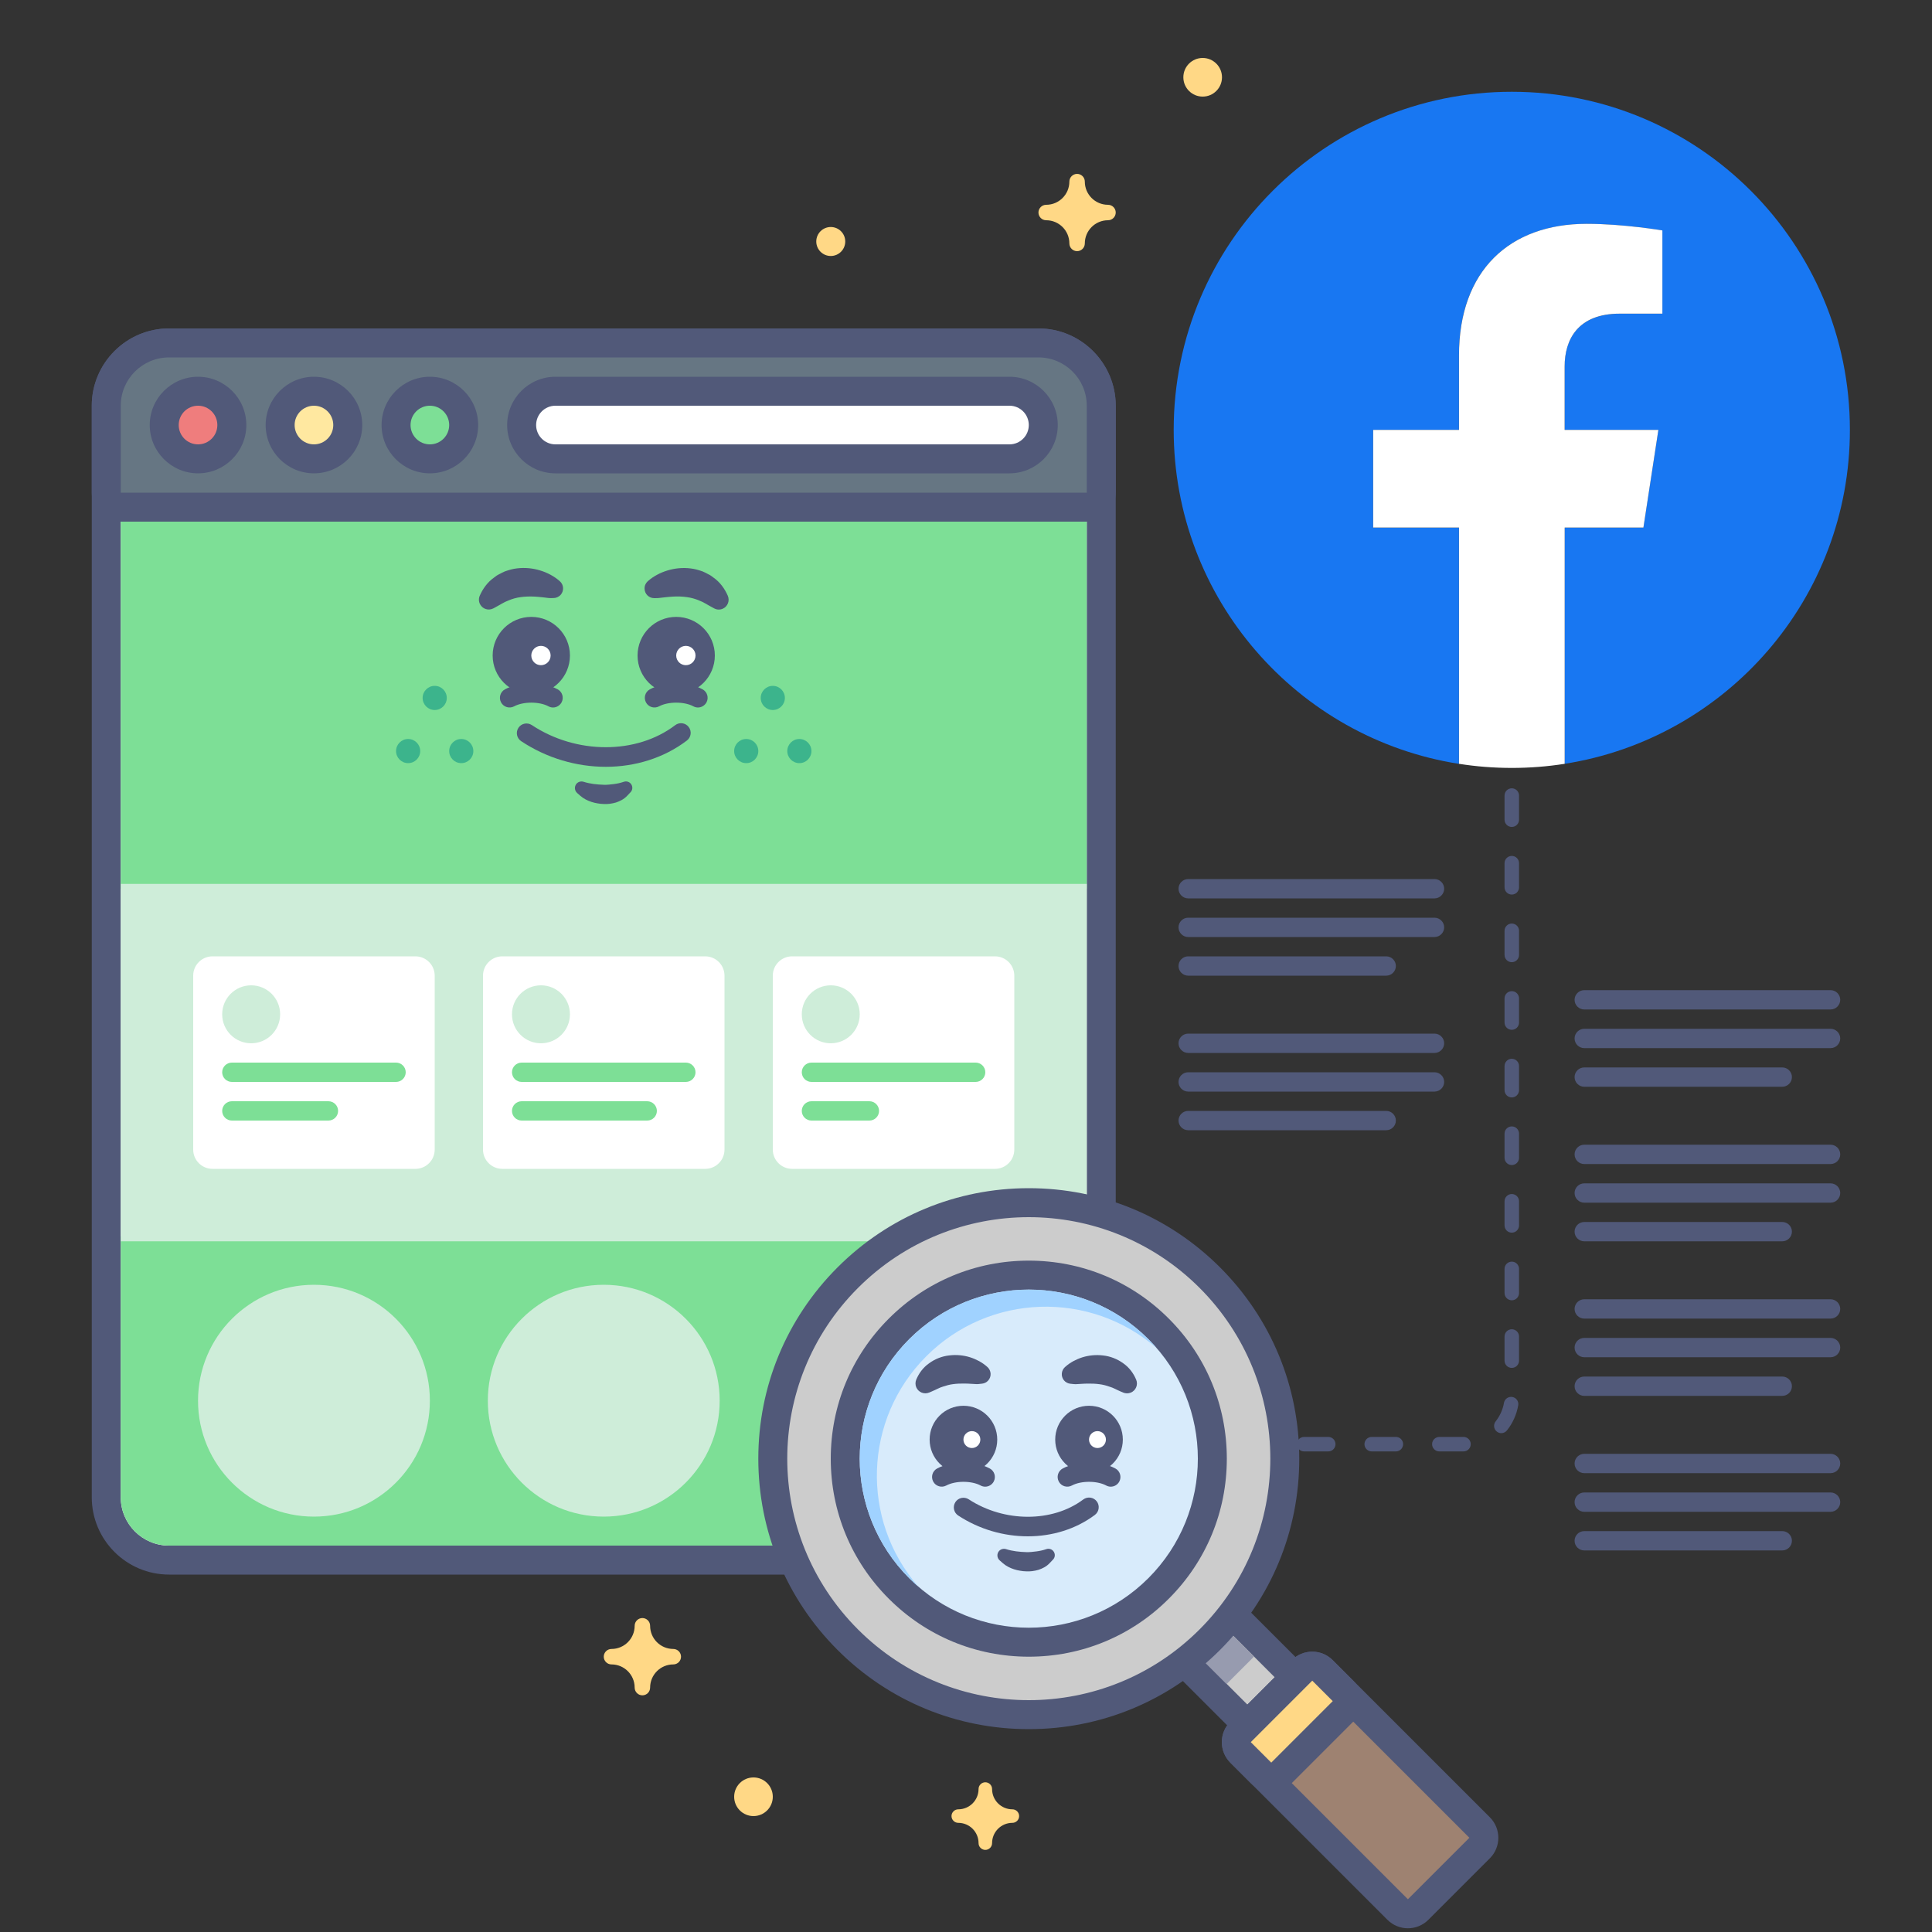
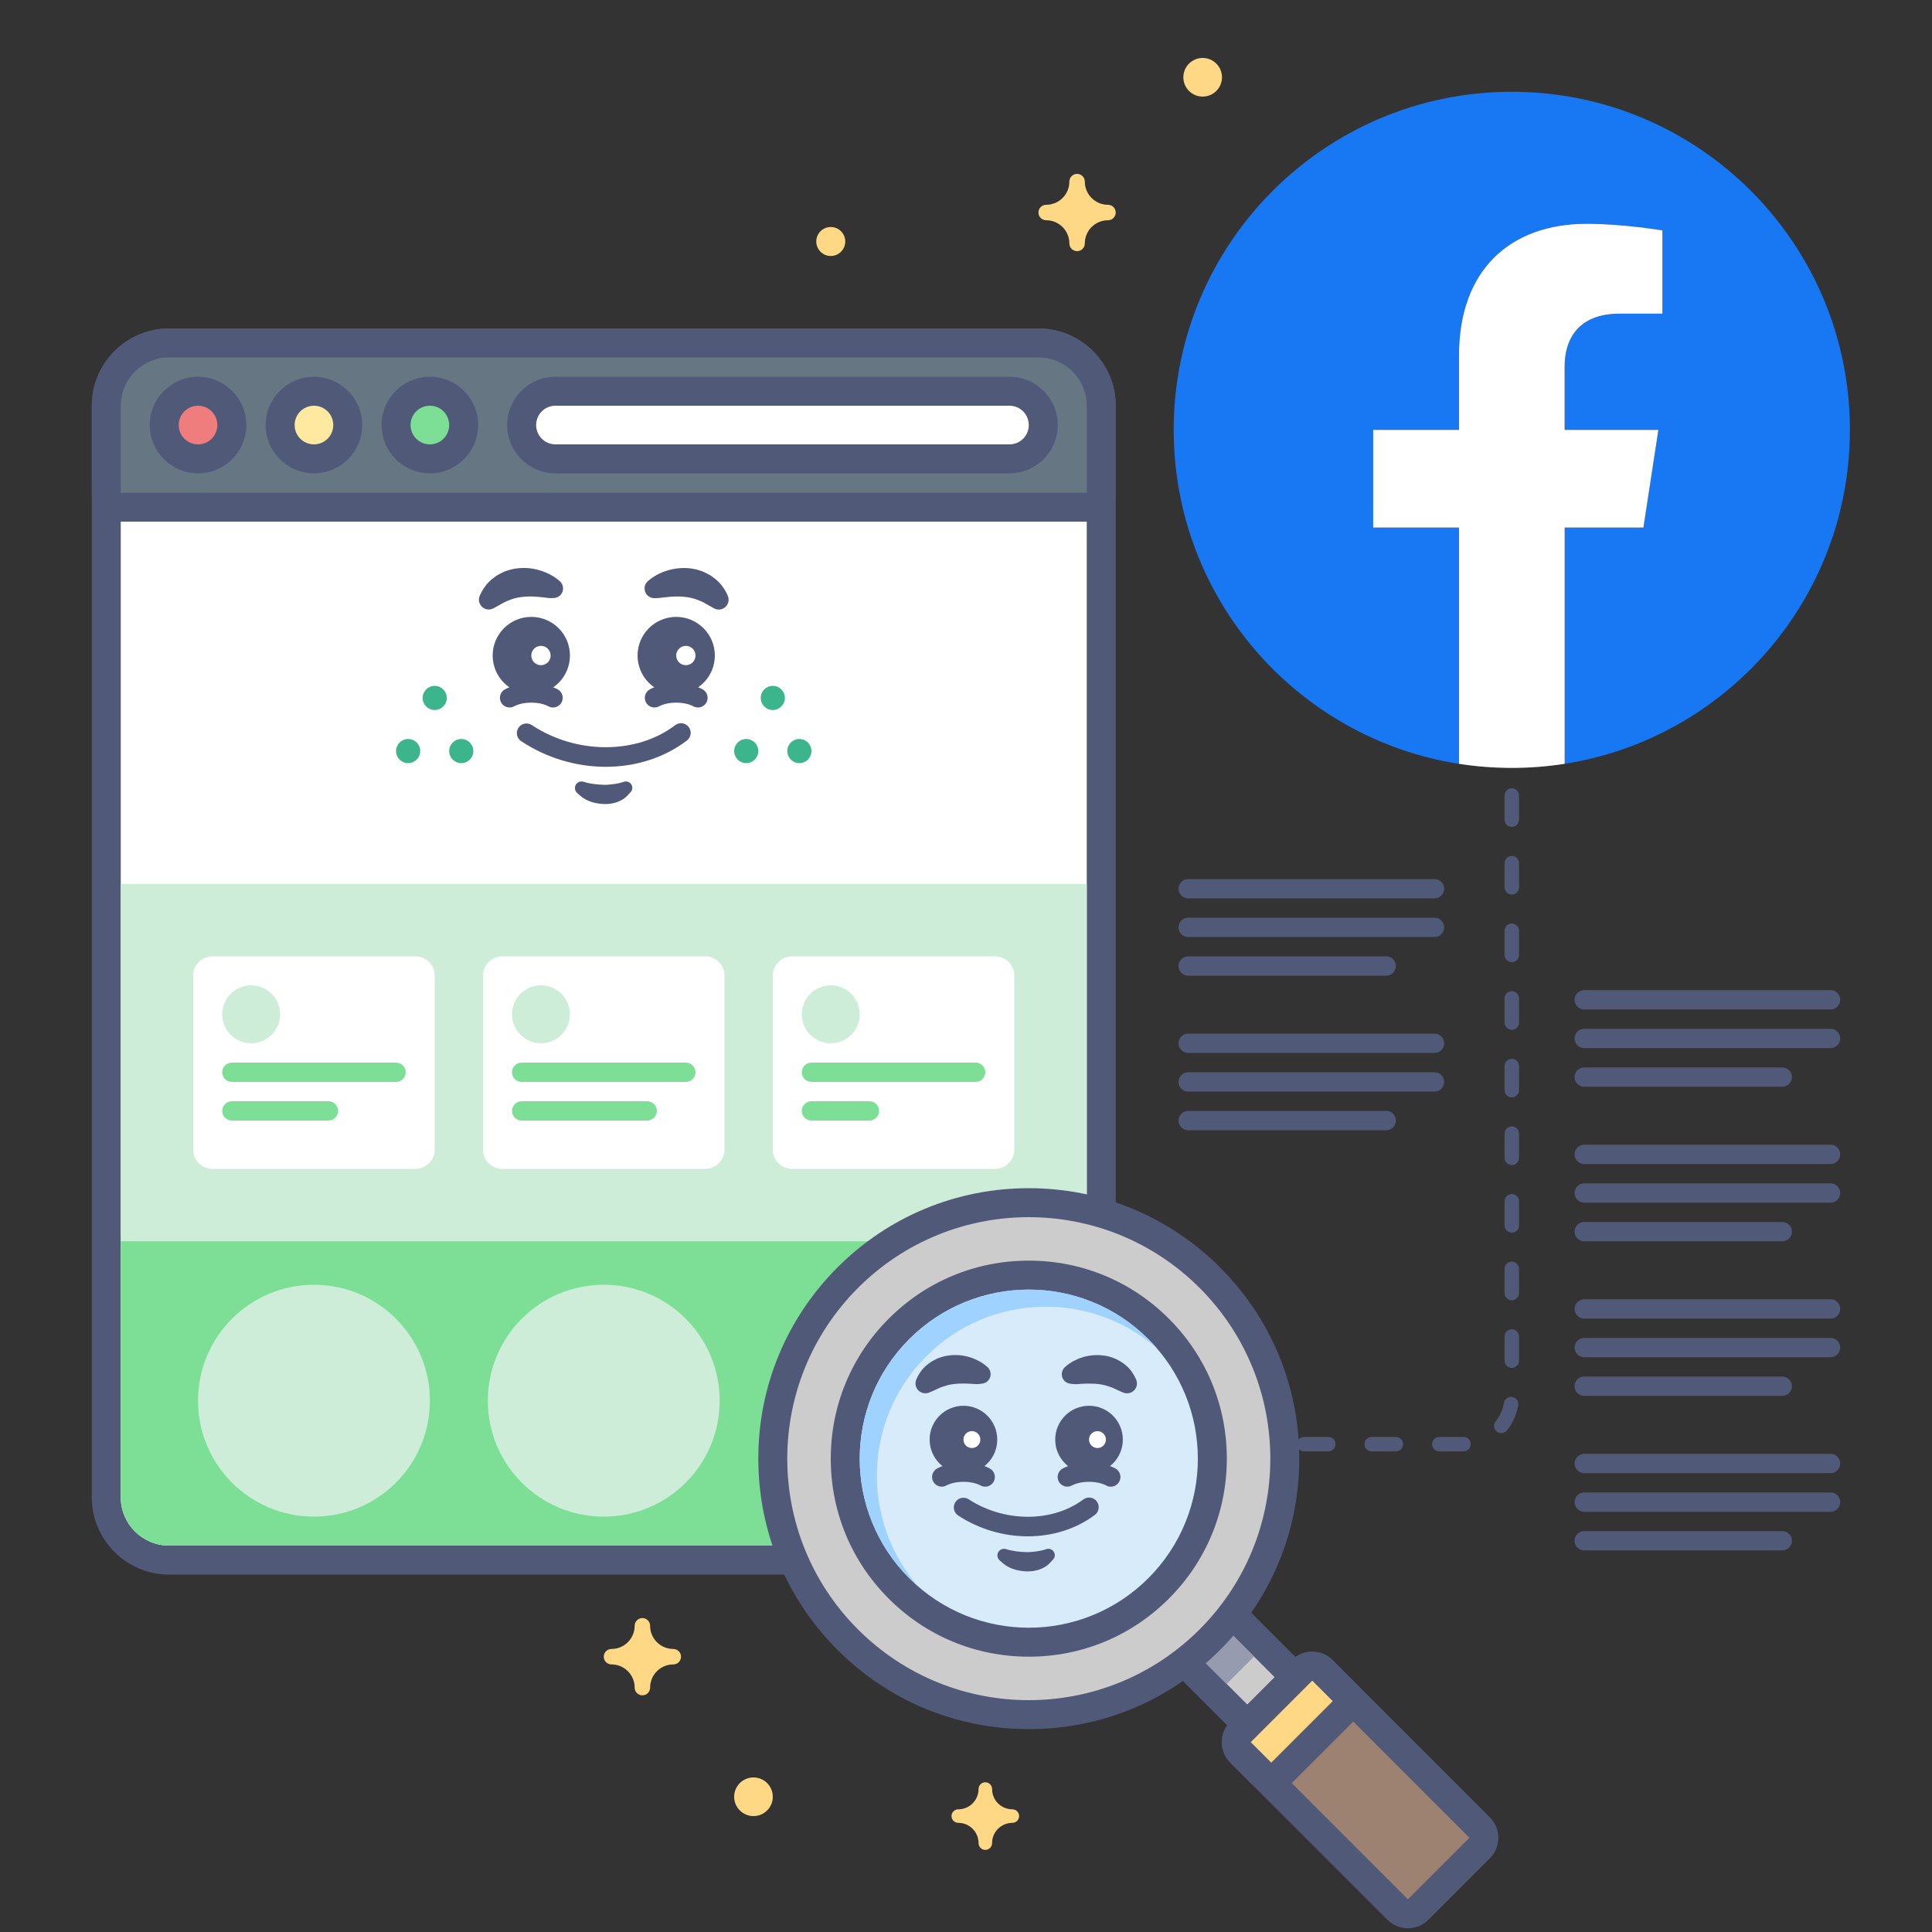
<svg xmlns="http://www.w3.org/2000/svg" version="1.1" id="facebook-pixel" x="0px" y="0px" viewBox="0 0 400 400" style="enable-background:new 0 0 400 400;" xml:space="preserve">
  <rect x="0" y="0" width="400" height="400" fill="#333333" stroke="none" />
  <style type="text/css">
	.st0{fill:#FFFFFF;}
	.st1{fill:#515979;}
	.st2{fill:#7DDF96;}
	.st3{fill:#667683;}
	.st4{fill:#EF7D7D;}
	.st5{fill:#FFE8A0;}
	.st6{fill:#3CB48C;}
	.st7{fill:#CEEDD9;}
	.st8{fill:#CCCCCC;}
	.st9{fill:#979BAF;}
	.st10{fill:#D8EBFB;}
	.st11{fill:#A0D2FF;}
	.st12{fill:#9E8271;}
	.st13{fill:#FFD886;}
	.st14{fill:#1877F2;}
	.st15{fill:none;}
</style>
  <path class="st0" d="M35,323c-7.17,0-13-5.83-13-13V84c0-7.17,5.83-13,13-13h180c7.17,0,13,5.83,13,13v226c0,7.17-5.83,13-13,13H35z  " />
  <path class="st1" d="M215,74c5.52,0,10,4.48,10,10v226c0,5.52-4.48,10-10,10H35c-5.52,0-10-4.48-10-10V84c0-5.52,4.48-10,10-10H215   M215,68H35c-8.82,0-16,7.18-16,16v226c0,8.82,7.18,16,16,16h180c8.82,0,16-7.18,16-16V84C231,75.18,223.82,68,215,68L215,68z" />
  <path class="st2" d="M215,320H35c-5.52,0-10-4.48-10-10v-54h200v54C225,315.52,220.52,320,215,320z" />
-   <rect x="25" y="108" class="st2" width="200" height="76" />
  <path class="st3" d="M25,105c-1.66,0-3-1.34-3-3V84c0-7.17,5.83-13,13-13h180c7.17,0,13,5.83,13,13v18c0,1.66-1.34,3-3,3H25z" />
  <path class="st1" d="M215,74c5.52,0,10,4.48,10,10v18H25V84c0-5.52,4.48-10,10-10H215 M215,68H35c-8.82,0-16,7.18-16,16v18  c0,3.31,2.69,6,6,6h200c3.31,0,6-2.69,6-6V84C231,75.18,223.82,68,215,68L215,68z" />
  <path class="st0" d="M115,95c-3.86,0-7-3.14-7-7s3.14-7,7-7h94c3.86,0,7,3.14,7,7s-3.14,7-7,7H115z" />
  <path class="st1" d="M209,84c2.21,0,4,1.79,4,4s-1.79,4-4,4h-94c-2.21,0-4-1.79-4-4s1.79-4,4-4H209 M209,78h-94  c-5.51,0-10,4.49-10,10c0,5.51,4.49,10,10,10h94c5.51,0,10-4.49,10-10C219,82.49,214.51,78,209,78L209,78z" />
  <circle class="st4" cx="41" cy="88" r="7" />
  <path class="st1" d="M41,84c2.21,0,4,1.79,4,4s-1.79,4-4,4s-4-1.79-4-4S38.79,84,41,84 M41,78c-5.51,0-10,4.49-10,10s4.49,10,10,10  s10-4.49,10-10S46.51,78,41,78L41,78z" />
  <circle class="st5" cx="65" cy="88" r="7" />
  <path class="st1" d="M65,84c2.21,0,4,1.79,4,4s-1.79,4-4,4c-2.21,0-4-1.79-4-4S62.79,84,65,84 M65,78c-5.51,0-10,4.49-10,10  s4.49,10,10,10s10-4.49,10-10S70.51,78,65,78L65,78z" />
  <circle class="st2" cx="89" cy="88" r="7" />
  <path class="st1" d="M89,84c2.21,0,4,1.79,4,4s-1.79,4-4,4s-4-1.79-4-4S86.79,84,89,84 M89,78c-5.51,0-10,4.49-10,10s4.49,10,10,10  s10-4.49,10-10S94.51,78,89,78L89,78z" />
  <circle class="st6" cx="90" cy="144.5" r="2.5" />
  <circle class="st6" cx="95.5" cy="155.5" r="2.5" />
  <circle class="st6" cx="84.5" cy="155.5" r="2.5" />
  <circle class="st6" cx="160" cy="144.5" r="2.5" />
  <circle class="st6" cx="165.5" cy="155.5" r="2.5" />
  <circle class="st6" cx="154.5" cy="155.5" r="2.5" />
  <rect x="25" y="183" class="st7" width="200" height="74" />
  <path class="st0" d="M44,242h42c2.21,0,4-1.79,4-4v-36c0-2.21-1.79-4-4-4H44c-2.21,0-4,1.79-4,4v36C40,240.21,41.79,242,44,242z" />
  <circle class="st7" cx="52" cy="210" r="6" />
  <path class="st2" d="M82,224H48c-1.1,0-2-0.9-2-2v0c0-1.1,0.9-2,2-2h34c1.1,0,2,0.9,2,2v0C84,223.1,83.1,224,82,224z" />
  <path class="st2" d="M68,232H48c-1.1,0-2-0.9-2-2v0c0-1.1,0.9-2,2-2h20c1.1,0,2,0.9,2,2v0C70,231.1,69.1,232,68,232z" />
  <path class="st0" d="M164,242h42c2.21,0,4-1.79,4-4v-36c0-2.21-1.79-4-4-4h-42c-2.21,0-4,1.79-4,4v36C160,240.21,161.79,242,164,242  z" />
  <circle class="st7" cx="172" cy="210" r="6" />
  <path class="st2" d="M202,224h-34c-1.1,0-2-0.9-2-2v0c0-1.1,0.9-2,2-2h34c1.1,0,2,0.9,2,2v0C204,223.1,203.1,224,202,224z" />
  <path class="st2" d="M180,232h-12c-1.1,0-2-0.9-2-2v0c0-1.1,0.9-2,2-2h12c1.1,0,2,0.9,2,2v0C182,231.1,181.1,232,180,232z" />
  <path class="st0" d="M104,242h42c2.21,0,4-1.79,4-4v-36c0-2.21-1.79-4-4-4h-42c-2.21,0-4,1.79-4,4v36C100,240.21,101.79,242,104,242  z" />
  <circle class="st7" cx="112" cy="210" r="6" />
  <path class="st2" d="M142,224h-34c-1.1,0-2-0.9-2-2v0c0-1.1,0.9-2,2-2h34c1.1,0,2,0.9,2,2v0C144,223.1,143.1,224,142,224z" />
  <path class="st2" d="M134,232h-26c-1.1,0-2-0.9-2-2v0c0-1.1,0.9-2,2-2h26c1.1,0,2,0.9,2,2v0C136,231.1,135.1,232,134,232z" />
  <circle class="st7" cx="65" cy="290" r="24" />
  <circle class="st7" cx="125" cy="290" r="24" />
  <circle class="st7" cx="185" cy="290" r="24" />
  <path class="st1" d="M144.5,146.48c-0.32,0-0.64-0.08-0.94-0.24c-1.89-1.02-5.22-1.02-7.11,0c-0.98,0.52-2.19,0.16-2.71-0.82  c-0.52-0.97-0.16-2.19,0.82-2.71c3.05-1.64,7.84-1.64,10.89,0c0.97,0.52,1.34,1.73,0.82,2.71  C145.9,146.09,145.21,146.48,144.5,146.48z" />
  <circle class="st1" cx="140" cy="135.72" r="8" />
  <circle class="st0" cx="142" cy="135.72" r="2" />
  <path class="st1" d="M134.11,120.34c0.68-0.6,1.26-0.97,1.95-1.35c0.68-0.36,1.39-0.66,2.14-0.88c1.49-0.46,3.14-0.63,4.81-0.42  c0.84,0.09,1.66,0.34,2.47,0.62c0.4,0.16,0.77,0.38,1.15,0.57c0.39,0.18,0.74,0.42,1.07,0.69c1.4,0.97,2.36,2.35,2.98,3.77  c0.45,1.03-0.01,2.23-1.04,2.69c-0.59,0.26-1.23,0.22-1.76-0.06l-0.37-0.2c-1.05-0.55-1.86-1.12-2.73-1.43  c-0.84-0.36-1.66-0.59-2.56-0.71c-0.9-0.13-1.87-0.17-2.91-0.11c-0.52,0.04-1.06,0.07-1.61,0.14c-0.53,0.04-1.16,0.16-1.62,0.17  l-0.62,0.01c-1.1,0.01-2-0.87-2.01-1.98C133.43,121.26,133.7,120.71,134.11,120.34z" />
  <path class="st1" d="M114.5,146.48c-0.32,0-0.64-0.08-0.94-0.24c-1.89-1.02-5.22-1.02-7.11,0c-0.98,0.52-2.19,0.16-2.71-0.82  c-0.52-0.97-0.16-2.19,0.82-2.71c3.05-1.64,7.84-1.64,10.89,0c0.97,0.52,1.34,1.73,0.82,2.71  C115.9,146.09,115.21,146.48,114.5,146.48z" />
  <circle class="st1" cx="110" cy="135.72" r="8" />
  <circle class="st0" cx="112" cy="135.72" r="2" />
  <path class="st1" d="M113.93,123.83c-0.46,0-1.08-0.13-1.62-0.17c-0.55-0.07-1.09-0.1-1.61-0.14c-1.05-0.05-2.02-0.02-2.91,0.11  c-0.9,0.12-1.72,0.35-2.56,0.71c-0.87,0.31-1.69,0.88-2.73,1.43l-0.36,0.19c-1,0.52-2.23,0.14-2.75-0.86  c-0.3-0.57-0.3-1.22-0.06-1.77c0.62-1.41,1.58-2.79,2.98-3.77c0.33-0.27,0.68-0.51,1.07-0.69c0.38-0.19,0.76-0.41,1.15-0.57  c0.81-0.28,1.63-0.53,2.47-0.62c1.67-0.21,3.32-0.04,4.81,0.42c0.75,0.22,1.46,0.52,2.14,0.88c0.69,0.38,1.27,0.75,1.95,1.35  c0.83,0.72,0.91,1.98,0.19,2.81c-0.4,0.45-0.95,0.68-1.51,0.68L113.93,123.83z" />
  <path class="st1" d="M125.42,158.76c-6.02,0-12.19-1.77-17.52-5.31c-0.92-0.61-1.17-1.85-0.56-2.77c0.61-0.92,1.85-1.17,2.77-0.56  c9.2,6.1,21.68,6.11,29.68,0.02c0.88-0.67,2.13-0.5,2.8,0.38c0.67,0.88,0.5,2.13-0.38,2.8  C137.45,156.94,131.51,158.76,125.42,158.76z" />
  <path class="st1" d="M120.82,161.86c1.35,0.43,2.77,0.57,4.18,0.62c0.71,0.03,1.41-0.07,2.11-0.15c0.7-0.09,1.39-0.24,2.05-0.47  c0.69-0.24,1.45,0.13,1.68,0.82c0.17,0.48,0.04,1-0.29,1.34l-0.72,0.76c-0.67,0.71-1.48,1.09-2.3,1.37  c-0.83,0.24-1.69,0.36-2.54,0.31c-0.43-0.02-0.85-0.04-1.27-0.13c-0.42-0.06-0.84-0.17-1.25-0.3c-0.81-0.27-1.6-0.64-2.3-1.25  l-0.67-0.59c-0.57-0.5-0.63-1.37-0.13-1.94C119.74,161.84,120.32,161.7,120.82,161.86z" />
  <path class="st8" d="M262.5,360.15c-0.77,0-1.54-0.29-2.12-0.88l-19.8-19.8c-0.56-0.56-0.88-1.33-0.88-2.12s0.32-1.56,0.88-2.12  l5.66-5.66c0.56-0.56,1.33-0.88,2.12-0.88s1.56,0.32,2.12,0.88l19.8,19.8c1.17,1.17,1.17,3.07,0,4.24l-5.66,5.66  C264.03,359.86,263.26,360.15,262.5,360.15z" />
  <path class="st1" d="M248.36,331.7l19.8,19.8l-5.66,5.66l-19.8-19.8L248.36,331.7 M248.36,325.7c-1.54,0-3.07,0.59-4.24,1.76  l-5.66,5.66c-1.13,1.13-1.76,2.65-1.76,4.24c0,1.59,0.63,3.12,1.76,4.24l19.8,19.8c1.17,1.17,2.71,1.76,4.24,1.76  c1.54,0,3.07-0.59,4.24-1.76l5.66-5.66c2.34-2.34,2.34-6.14,0-8.49l-19.8-19.8C251.43,326.28,249.89,325.7,248.36,325.7  L248.36,325.7z" />
  <rect x="250.37" y="339.87" transform="matrix(0.707 -0.707 0.707 0.707 -168.294 280.433)" class="st9" width="8" height="7" />
  <path class="st8" d="M213,355c-14.16,0-27.47-5.51-37.48-15.52c-20.66-20.67-20.66-54.29,0-74.95C185.53,254.51,198.84,249,213,249  s27.47,5.51,37.48,15.52c20.67,20.66,20.67,54.29,0,74.95C240.47,349.49,227.16,355,213,355z" />
  <path class="st1" d="M213,252c12.8,0,25.59,4.88,35.36,14.64c19.53,19.53,19.53,51.18,0,70.71C238.59,347.12,225.8,352,213,352  s-25.59-4.88-35.36-14.64c-19.53-19.53-19.53-51.18,0-70.71C187.41,256.88,200.2,252,213,252 M213,246  c-14.96,0-29.02,5.83-39.6,16.4C162.83,272.98,157,287.04,157,302s5.83,29.02,16.4,39.6c10.58,10.58,24.64,16.4,39.6,16.4  c14.96,0,29.02-5.83,39.6-16.4c10.58-10.58,16.4-24.64,16.4-39.6s-5.83-29.02-16.4-39.6C242.02,251.83,227.96,246,213,246L213,246z" />
  <path class="st10" d="M213,340c-10.15,0-19.69-3.95-26.87-11.13c-14.82-14.82-14.82-38.92,0-53.74C193.31,267.95,202.85,264,213,264  s19.69,3.95,26.87,11.13c14.82,14.82,14.82,38.92,0,53.74C232.69,336.05,223.15,340,213,340z" />
  <path class="st1" d="M213,267c8.96,0,17.91,3.42,24.75,10.25c13.67,13.67,13.67,35.83,0,49.5C230.91,333.58,221.96,337,213,337  s-17.91-3.42-24.75-10.25c-13.67-13.67-13.67-35.83,0-49.5C195.09,270.42,204.04,267,213,267 M213,261  c-10.95,0-21.25,4.26-28.99,12.01C176.26,280.75,172,291.05,172,302s4.26,21.25,12.01,28.99C191.75,338.74,202.05,343,213,343  c10.95,0,21.25-4.26,28.99-12.01C249.74,323.25,254,312.95,254,302s-4.26-21.25-12.01-28.99C234.25,265.26,223.95,261,213,261  L213,261z" />
  <path class="st11" d="M191.79,280.79c-13.07,13.07-13.63,33.91-1.7,47.66c-0.63-0.54-1.24-1.1-1.84-1.7  c-13.67-13.67-13.67-35.83,0-49.5c13.67-13.67,35.83-13.67,49.5,0c0.6,0.6,1.15,1.21,1.7,1.84  C225.7,267.15,204.86,267.71,191.79,280.79z" />
  <path class="st12" d="M291.49,396.22c-0.77,0-1.54-0.29-2.12-0.88l-32.53-32.53c-0.56-0.56-0.88-1.33-0.88-2.12s0.32-1.56,0.88-2.12  l12.73-12.73c0.56-0.56,1.33-0.88,2.12-0.88s1.56,0.32,2.12,0.88l32.53,32.53c1.17,1.17,1.17,3.07,0,4.24l-12.73,12.73  C293.02,395.92,292.26,396.22,291.49,396.22z" />
  <path class="st1" d="M271.69,347.96l32.53,32.53l-12.73,12.73l-32.53-32.53L271.69,347.96 M271.69,341.96  c-1.54,0-3.07,0.59-4.24,1.76l-12.73,12.73c-2.34,2.34-2.34,6.14,0,8.49l32.53,32.53c1.17,1.17,2.71,1.76,4.24,1.76  c1.54,0,3.07-0.59,4.24-1.76l12.73-12.73c2.34-2.34,2.34-6.14,0-8.49l-32.53-32.53C274.76,342.55,273.23,341.96,271.69,341.96  L271.69,341.96z" />
  <path class="st13" d="M263.2,367.93c-0.8,0-1.56-0.32-2.12-0.88l-4.24-4.24c-1.17-1.17-1.17-3.07,0-4.24l12.73-12.73  c0.59-0.59,1.35-0.88,2.12-0.88s1.54,0.29,2.12,0.88l4.24,4.24c0.56,0.56,0.88,1.33,0.88,2.12s-0.32,1.56-0.88,2.12l-12.73,12.73  C264.76,367.62,264,367.93,263.2,367.93L263.2,367.93z" />
  <path class="st1" d="M271.69,347.96l4.24,4.24l-12.73,12.73l-4.24-4.24L271.69,347.96 M271.69,341.96c-1.54,0-3.07,0.59-4.24,1.76  l-12.73,12.73c-2.34,2.34-2.34,6.14,0,8.49l4.24,4.24c1.13,1.13,2.65,1.76,4.24,1.76c1.59,0,3.12-0.63,4.24-1.76l12.73-12.73  c1.13-1.13,1.76-2.65,1.76-4.24s-0.63-3.12-1.76-4.24l-4.24-4.24C274.76,342.55,273.23,341.96,271.69,341.96L271.69,341.96z" />
  <path class="st1" d="M229.97,307.8c-0.32,0-0.64-0.08-0.94-0.24c-1.89-1.02-5.21-1.02-7.11,0c-0.97,0.52-2.19,0.16-2.71-0.82  c-0.52-0.97-0.16-2.19,0.82-2.71c3.05-1.64,7.84-1.64,10.89,0c0.97,0.52,1.34,1.73,0.82,2.71  C231.37,307.42,230.68,307.8,229.97,307.8z" />
  <circle class="st1" cx="225.47" cy="298.05" r="7" />
  <circle class="st0" cx="227.22" cy="298.05" r="1.75" />
  <path class="st1" d="M220.49,283.04c0.61-0.55,1.11-0.88,1.72-1.22c0.6-0.32,1.22-0.59,1.88-0.8c1.32-0.41,2.78-0.57,4.26-0.39  c1.48,0.15,2.99,0.73,4.21,1.63c1.26,0.87,2.13,2.1,2.67,3.38c0.44,1.04-0.05,2.24-1.1,2.68c-0.53,0.22-1.09,0.2-1.58,0l-0.45-0.19  c-0.94-0.4-1.64-0.83-2.38-1.03c-0.71-0.25-1.37-0.43-2.13-0.52c-0.74-0.1-1.56-0.14-2.44-0.12c-0.44,0.01-0.91,0.02-1.37,0.06  c-0.46,0.01-1,0.09-1.39,0.05l-0.78-0.08c-1.09-0.11-1.88-1.08-1.77-2.16C219.89,283.81,220.14,283.36,220.49,283.04z" />
  <path class="st1" d="M203.97,307.8c-0.32,0-0.64-0.08-0.94-0.24c-1.89-1.02-5.22-1.02-7.11,0c-0.97,0.52-2.19,0.16-2.71-0.82  s-0.16-2.19,0.82-2.71c3.05-1.64,7.84-1.64,10.89,0c0.97,0.52,1.34,1.73,0.82,2.71C205.37,307.42,204.68,307.8,203.97,307.8z" />
  <circle class="st1" cx="199.47" cy="298.05" r="7" />
  <circle class="st0" cx="201.22" cy="298.05" r="1.75" />
  <path class="st1" d="M202.54,286.56c-0.39,0.04-0.94-0.05-1.39-0.05c-0.47-0.04-0.93-0.05-1.37-0.06c-0.89-0.02-1.7,0.02-2.44,0.12  c-0.75,0.09-1.41,0.28-2.13,0.52c-0.74,0.21-1.43,0.64-2.38,1.03l-0.45,0.19c-1.04,0.44-2.24-0.05-2.68-1.09  c-0.22-0.53-0.2-1.1,0-1.59c0.54-1.28,1.41-2.51,2.67-3.38c1.21-0.9,2.72-1.48,4.21-1.63c1.49-0.18,2.95-0.02,4.26,0.39  c0.66,0.21,1.29,0.48,1.88,0.8c0.61,0.34,1.11,0.68,1.72,1.22c0.81,0.73,0.88,1.98,0.16,2.79c-0.34,0.38-0.8,0.6-1.27,0.65  L202.54,286.56z" />
  <path class="st1" d="M212.81,318.08c-4.96,0-10.04-1.43-14.43-4.31c-0.92-0.6-1.18-1.84-0.58-2.77c0.6-0.93,1.84-1.18,2.77-0.58  c7.35,4.8,17.32,4.82,23.71,0.03c0.88-0.66,2.14-0.48,2.8,0.4c0.66,0.88,0.48,2.14-0.4,2.8  C222.74,316.6,217.83,318.08,212.81,318.08z" />
  <path class="st1" d="M208.29,320.73c1.35,0.43,2.77,0.57,4.18,0.62c0.71,0.03,1.41-0.07,2.11-0.15c0.7-0.09,1.39-0.24,2.05-0.47  c0.69-0.24,1.45,0.13,1.68,0.82c0.17,0.48,0.04,1-0.29,1.34l-0.72,0.76c-0.67,0.71-1.48,1.09-2.3,1.37  c-0.83,0.24-1.69,0.36-2.54,0.31c-0.43-0.02-0.85-0.04-1.27-0.13c-0.42-0.06-0.84-0.17-1.25-0.3c-0.81-0.27-1.6-0.64-2.3-1.25  l-0.67-0.59c-0.57-0.5-0.63-1.37-0.13-1.94C207.21,320.71,207.79,320.57,208.29,320.73z" />
  <path class="st1" d="M297,194h-51c-1.1,0-2-0.9-2-2l0,0c0-1.1,0.9-2,2-2h51c1.1,0,2,0.9,2,2l0,0C299,193.1,298.1,194,297,194z" />
  <path class="st1" d="M287,202h-41c-1.1,0-2-0.9-2-2l0,0c0-1.1,0.9-2,2-2h41c1.1,0,2,0.9,2,2l0,0C289,201.1,288.1,202,287,202z" />
  <path class="st1" d="M297,186h-51c-1.1,0-2-0.9-2-2l0,0c0-1.1,0.9-2,2-2h51c1.1,0,2,0.9,2,2l0,0C299,185.1,298.1,186,297,186z" />
  <path class="st1" d="M297,226h-51c-1.1,0-2-0.9-2-2l0,0c0-1.1,0.9-2,2-2h51c1.1,0,2,0.9,2,2l0,0C299,225.1,298.1,226,297,226z" />
  <path class="st1" d="M287,234h-41c-1.1,0-2-0.9-2-2l0,0c0-1.1,0.9-2,2-2h41c1.1,0,2,0.9,2,2l0,0C289,233.1,288.1,234,287,234z" />
  <path class="st1" d="M297,218h-51c-1.1,0-2-0.9-2-2l0,0c0-1.1,0.9-2,2-2h51c1.1,0,2,0.9,2,2l0,0C299,217.1,298.1,218,297,218z" />
  <path class="st1" d="M379,281h-51c-1.1,0-2-0.9-2-2l0,0c0-1.1,0.9-2,2-2h51c1.1,0,2,0.9,2,2l0,0C381,280.1,380.1,281,379,281z" />
  <path class="st1" d="M369,289h-41c-1.1,0-2-0.9-2-2l0,0c0-1.1,0.9-2,2-2h41c1.1,0,2,0.9,2,2l0,0C371,288.1,370.1,289,369,289z" />
  <path class="st1" d="M379,273h-51c-1.1,0-2-0.9-2-2l0,0c0-1.1,0.9-2,2-2h51c1.1,0,2,0.9,2,2l0,0C381,272.1,380.1,273,379,273z" />
  <path class="st1" d="M379,313h-51c-1.1,0-2-0.9-2-2l0,0c0-1.1,0.9-2,2-2h51c1.1,0,2,0.9,2,2l0,0C381,312.1,380.1,313,379,313z" />
  <path class="st1" d="M369,321h-41c-1.1,0-2-0.9-2-2l0,0c0-1.1,0.9-2,2-2h41c1.1,0,2,0.9,2,2l0,0C371,320.1,370.1,321,369,321z" />
  <path class="st1" d="M379,305h-51c-1.1,0-2-0.9-2-2l0,0c0-1.1,0.9-2,2-2h51c1.1,0,2,0.9,2,2l0,0C381,304.1,380.1,305,379,305z" />
  <path class="st1" d="M379,249h-51c-1.1,0-2-0.9-2-2l0,0c0-1.1,0.9-2,2-2h51c1.1,0,2,0.9,2,2l0,0C381,248.1,380.1,249,379,249z" />
  <path class="st1" d="M369,257h-41c-1.1,0-2-0.9-2-2l0,0c0-1.1,0.9-2,2-2h41c1.1,0,2,0.9,2,2l0,0C371,256.1,370.1,257,369,257z" />
  <path class="st1" d="M379,241h-51c-1.1,0-2-0.9-2-2l0,0c0-1.1,0.9-2,2-2h51c1.1,0,2,0.9,2,2l0,0C381,240.1,380.1,241,379,241z" />
  <path class="st1" d="M379,217h-51c-1.1,0-2-0.9-2-2l0,0c0-1.1,0.9-2,2-2h51c1.1,0,2,0.9,2,2l0,0C381,216.1,380.1,217,379,217z" />
  <path class="st1" d="M369,225h-41c-1.1,0-2-0.9-2-2l0,0c0-1.1,0.9-2,2-2h41c1.1,0,2,0.9,2,2l0,0C371,224.1,370.1,225,369,225z" />
  <path class="st1" d="M379,209h-51c-1.1,0-2-0.9-2-2l0,0c0-1.1,0.9-2,2-2h51c1.1,0,2,0.9,2,2l0,0C381,208.1,380.1,209,379,209z" />
  <path class="st1" d="M303,300.5h-5c-0.83,0-1.5-0.67-1.5-1.5s0.67-1.5,1.5-1.5h5c0.83,0,1.5,0.67,1.5,1.5S303.83,300.5,303,300.5z   M289,300.5h-5c-0.83,0-1.5-0.67-1.5-1.5s0.67-1.5,1.5-1.5h5c0.83,0,1.5,0.67,1.5,1.5S289.83,300.5,289,300.5z M275,300.5h-5  c-0.83,0-1.5-0.67-1.5-1.5s0.67-1.5,1.5-1.5h5c0.83,0,1.5,0.67,1.5,1.5S275.83,300.5,275,300.5z M310.83,296.72  c-0.33,0-0.66-0.11-0.93-0.33c-0.65-0.51-0.76-1.46-0.24-2.11c0.88-1.11,1.48-2.44,1.72-3.83c0.14-0.82,0.92-1.36,1.73-1.22  c0.82,0.14,1.37,0.92,1.22,1.73c-0.33,1.89-1.13,3.69-2.33,5.19C311.71,296.52,311.27,296.72,310.83,296.72z M313,283.21  c-0.83,0-1.5-0.67-1.5-1.5v-5c0-0.83,0.67-1.5,1.5-1.5s1.5,0.67,1.5,1.5v5C314.5,282.54,313.83,283.21,313,283.21z M313,269.21  c-0.83,0-1.5-0.67-1.5-1.5v-5c0-0.83,0.67-1.5,1.5-1.5s1.5,0.67,1.5,1.5v5C314.5,268.54,313.83,269.21,313,269.21z M313,255.21  c-0.83,0-1.5-0.67-1.5-1.5v-5c0-0.83,0.67-1.5,1.5-1.5s1.5,0.67,1.5,1.5v5C314.5,254.54,313.83,255.21,313,255.21z M313,241.21  c-0.83,0-1.5-0.67-1.5-1.5v-5c0-0.83,0.67-1.5,1.5-1.5s1.5,0.67,1.5,1.5v5C314.5,240.54,313.83,241.21,313,241.21z M313,227.21  c-0.83,0-1.5-0.67-1.5-1.5v-5c0-0.83,0.67-1.5,1.5-1.5s1.5,0.67,1.5,1.5v5C314.5,226.54,313.83,227.21,313,227.21z M313,213.21  c-0.83,0-1.5-0.67-1.5-1.5v-5c0-0.83,0.67-1.5,1.5-1.5s1.5,0.67,1.5,1.5v5C314.5,212.54,313.83,213.21,313,213.21z M313,199.21  c-0.83,0-1.5-0.67-1.5-1.5v-5c0-0.83,0.67-1.5,1.5-1.5s1.5,0.67,1.5,1.5v5C314.5,198.54,313.83,199.21,313,199.21z M313,185.21  c-0.83,0-1.5-0.67-1.5-1.5v-5c0-0.83,0.67-1.5,1.5-1.5s1.5,0.67,1.5,1.5v5C314.5,184.54,313.83,185.21,313,185.21z M313,171.21  c-0.83,0-1.5-0.67-1.5-1.5v-5c0-0.83,0.67-1.5,1.5-1.5s1.5,0.67,1.5,1.5v5C314.5,170.54,313.83,171.21,313,171.21z" />
  <path class="st14" d="M383,89c0-38.66-31.34-70-70-70s-70,31.34-70,70c0,34.94,25.6,63.9,59.06,69.15v-48.91h-17.77V89h17.77V73.58  c0-17.54,10.45-27.23,26.44-27.23c7.66,0,15.67,1.37,15.67,1.37v17.23h-8.83c-8.7,0-11.41,5.4-11.41,10.93V89h19.41l-3.1,20.23  h-16.31v48.91C357.4,152.9,383,123.94,383,89z" />
  <path class="st0" d="M340.25,109.23l3.1-20.23h-19.41V75.87c0-5.54,2.71-10.93,11.41-10.93h8.83V47.71c0,0-8.01-1.37-15.67-1.37  c-15.99,0-26.44,9.69-26.44,27.23V89h-17.77v20.23h17.77v48.91c3.56,0.56,7.22,0.85,10.94,0.85s7.37-0.29,10.94-0.85v-48.91H340.25z  " />
  <path class="st13" d="M216.6,42.4c2.65,0,4.8-2.15,4.8-4.8c0-0.88,0.72-1.6,1.6-1.6s1.6,0.72,1.6,1.6c0,2.65,2.15,4.8,4.8,4.8  c0.88,0,1.6,0.72,1.6,1.6s-0.72,1.6-1.6,1.6c-2.65,0-4.8,2.15-4.8,4.8c0,0.88-0.72,1.6-1.6,1.6s-1.6-0.72-1.6-1.6  c0-2.65-2.15-4.8-4.8-4.8c-0.88,0-1.6-0.72-1.6-1.6S215.72,42.4,216.6,42.4z" />
  <circle class="st13" cx="172" cy="50" r="3" />
  <circle class="st13" cx="249" cy="16" r="4" />
  <path class="st13" d="M126.6,341.4c2.65,0,4.8-2.15,4.8-4.8c0-0.88,0.72-1.6,1.6-1.6s1.6,0.72,1.6,1.6c0,2.65,2.15,4.8,4.8,4.8  c0.88,0,1.6,0.72,1.6,1.6s-0.72,1.6-1.6,1.6c-2.65,0-4.8,2.15-4.8,4.8c0,0.88-0.72,1.6-1.6,1.6c-0.88,0-1.6-0.72-1.6-1.6  c0-2.65-2.15-4.8-4.8-4.8c-0.88,0-1.6-0.72-1.6-1.6S125.72,341.4,126.6,341.4z" />
  <path class="st13" d="M198.4,374.6c2.32,0,4.2-1.88,4.2-4.2c0-0.77,0.63-1.4,1.4-1.4c0.77,0,1.4,0.63,1.4,1.4  c0,2.32,1.88,4.2,4.2,4.2c0.77,0,1.4,0.63,1.4,1.4s-0.63,1.4-1.4,1.4c-2.32,0-4.2,1.88-4.2,4.2c0,0.77-0.63,1.4-1.4,1.4  c-0.77,0-1.4-0.63-1.4-1.4c0-2.32-1.88-4.2-4.2-4.2c-0.77,0-1.4-0.63-1.4-1.4S197.63,374.6,198.4,374.6z" />
  <circle class="st13" cx="156" cy="372" r="4" />
  <rect class="st15" width="400" height="400" />
</svg>